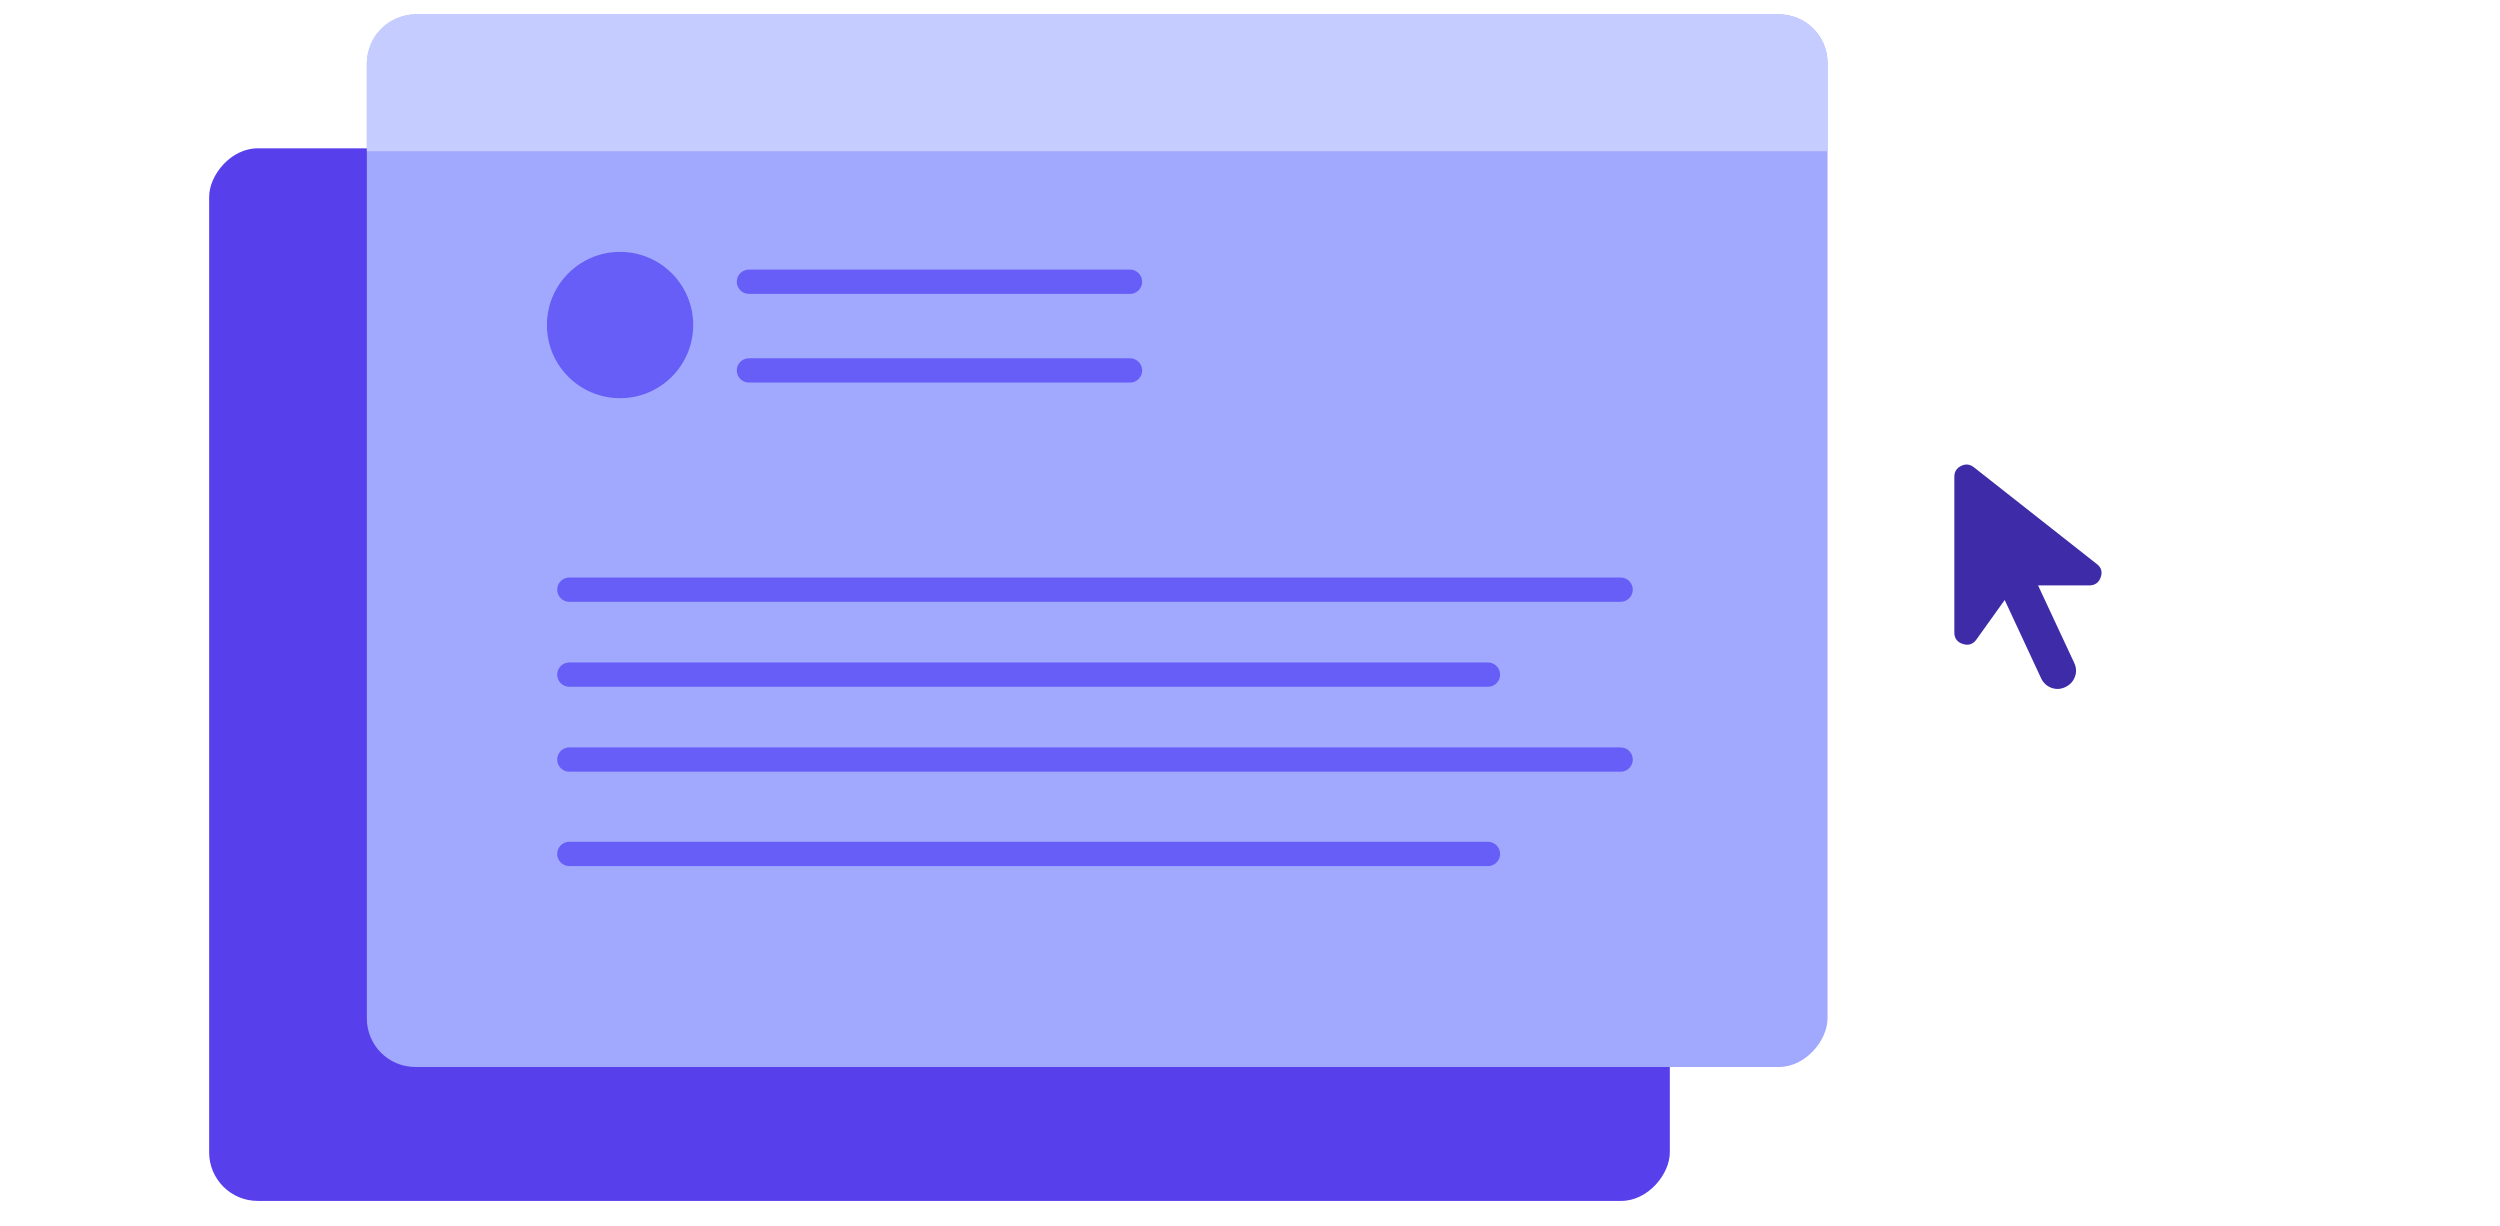
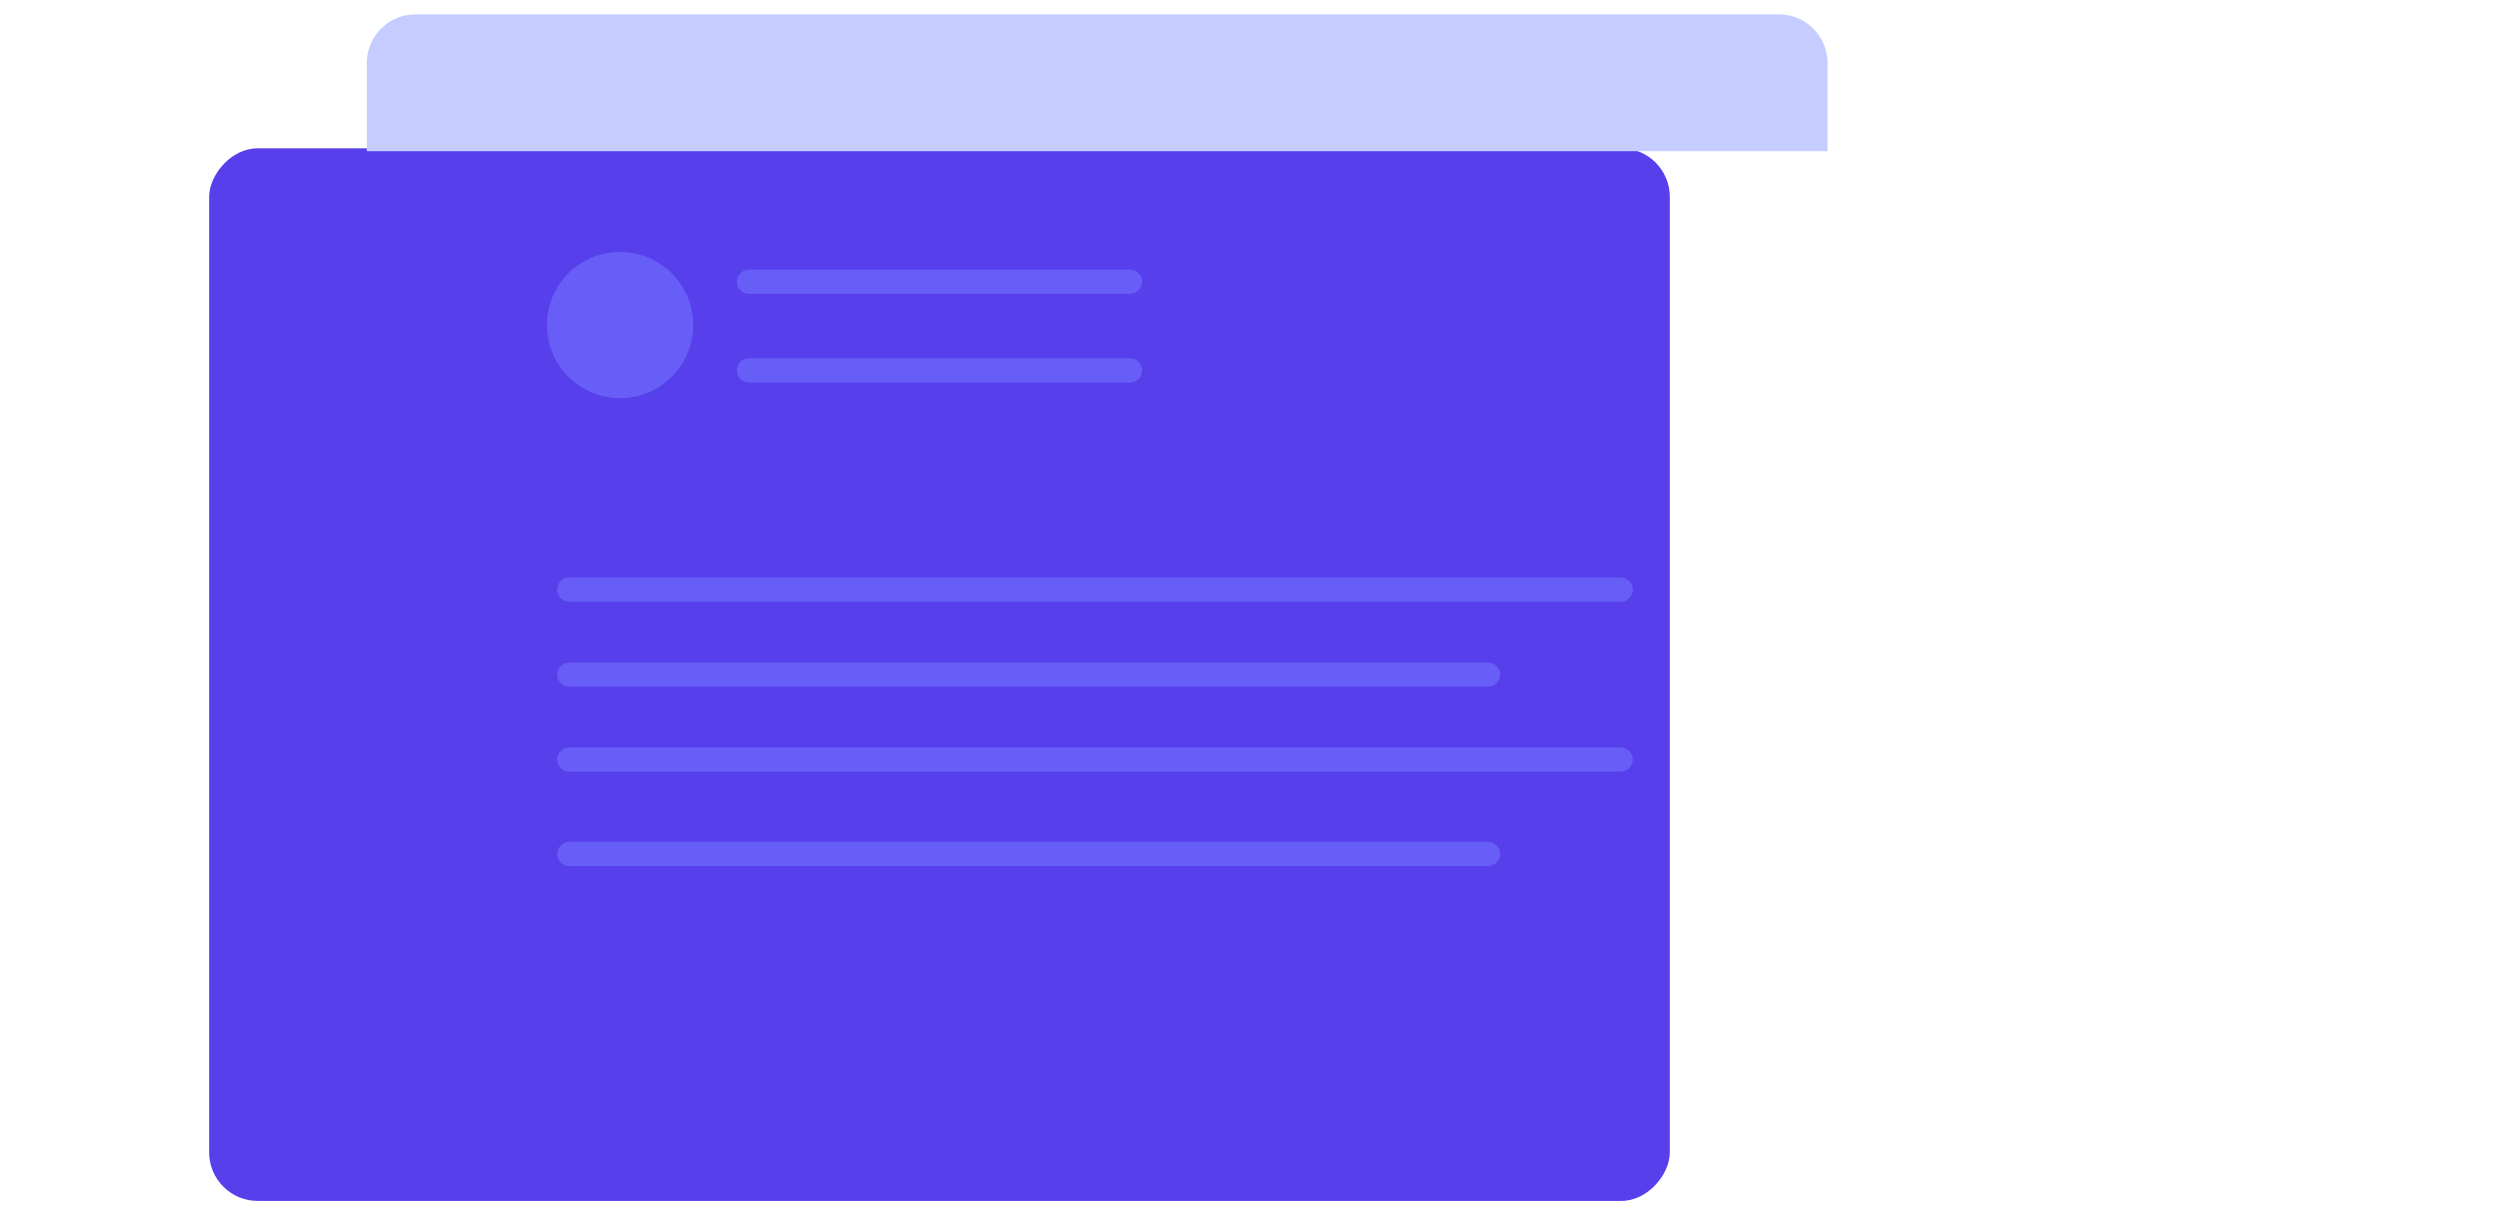
<svg xmlns="http://www.w3.org/2000/svg" width="206" height="101" viewBox="0 0 206 101" fill="none">
  <rect width="120.36" height="86.734" rx="4" transform="matrix(-1 0 0 1 137.594 12.221)" fill="#573FEC" />
-   <rect width="120.36" height="86.734" rx="4" transform="matrix(-1 0 0 1 150.588 1.186)" fill="#A1A9FF" />
  <path d="M150.588 12.459L30.228 12.459V5.186C30.228 2.976 32.019 1.186 34.228 1.186L146.588 1.186C148.797 1.186 150.588 2.976 150.588 5.186V12.459Z" fill="#C5CCFF" />
  <path d="M46.915 48.588H133.539" stroke="#675DF7" stroke-width="2" stroke-linecap="round" />
  <path d="M61.714 23.215H93.112" stroke="#675DF7" stroke-width="2" stroke-linecap="round" />
  <path d="M61.714 30.523H93.112" stroke="#675DF7" stroke-width="2" stroke-linecap="round" />
  <path d="M46.915 62.588H133.539" stroke="#675DF7" stroke-width="2" stroke-linecap="round" />
  <path d="M46.915 55.588H122.606" stroke="#675DF7" stroke-width="2" stroke-linecap="round" />
  <path d="M46.915 70.365H122.606" stroke="#675DF7" stroke-width="2" stroke-linecap="round" />
  <circle cx="51.093" cy="26.783" r="6.027" fill="#675DF7" />
  <mask id="mask0_604_3545" style="mask-type:alpha" maskUnits="userSpaceOnUse" x="155" y="35" width="25" height="25">
    <rect x="155.037" y="35.24" width="24" height="24" fill="#D9D9D9" />
  </mask>
  <g mask="url(#mask0_604_3545)">
-     <path d="M170.187 56.614C169.803 56.798 169.42 56.819 169.037 56.677C168.653 56.535 168.37 56.273 168.187 55.889L165.187 49.439L162.862 52.689C162.578 53.089 162.203 53.214 161.737 53.064C161.27 52.914 161.037 52.598 161.037 52.114V39.289C161.037 38.873 161.224 38.573 161.599 38.389C161.974 38.206 162.328 38.248 162.662 38.514L172.762 46.464C173.145 46.748 173.257 47.114 173.099 47.564C172.941 48.014 172.62 48.239 172.137 48.239H167.937L170.912 54.614C171.095 54.998 171.116 55.381 170.974 55.764C170.832 56.148 170.57 56.431 170.187 56.614Z" fill="#3D2BA8" />
-   </g>
+     </g>
</svg>